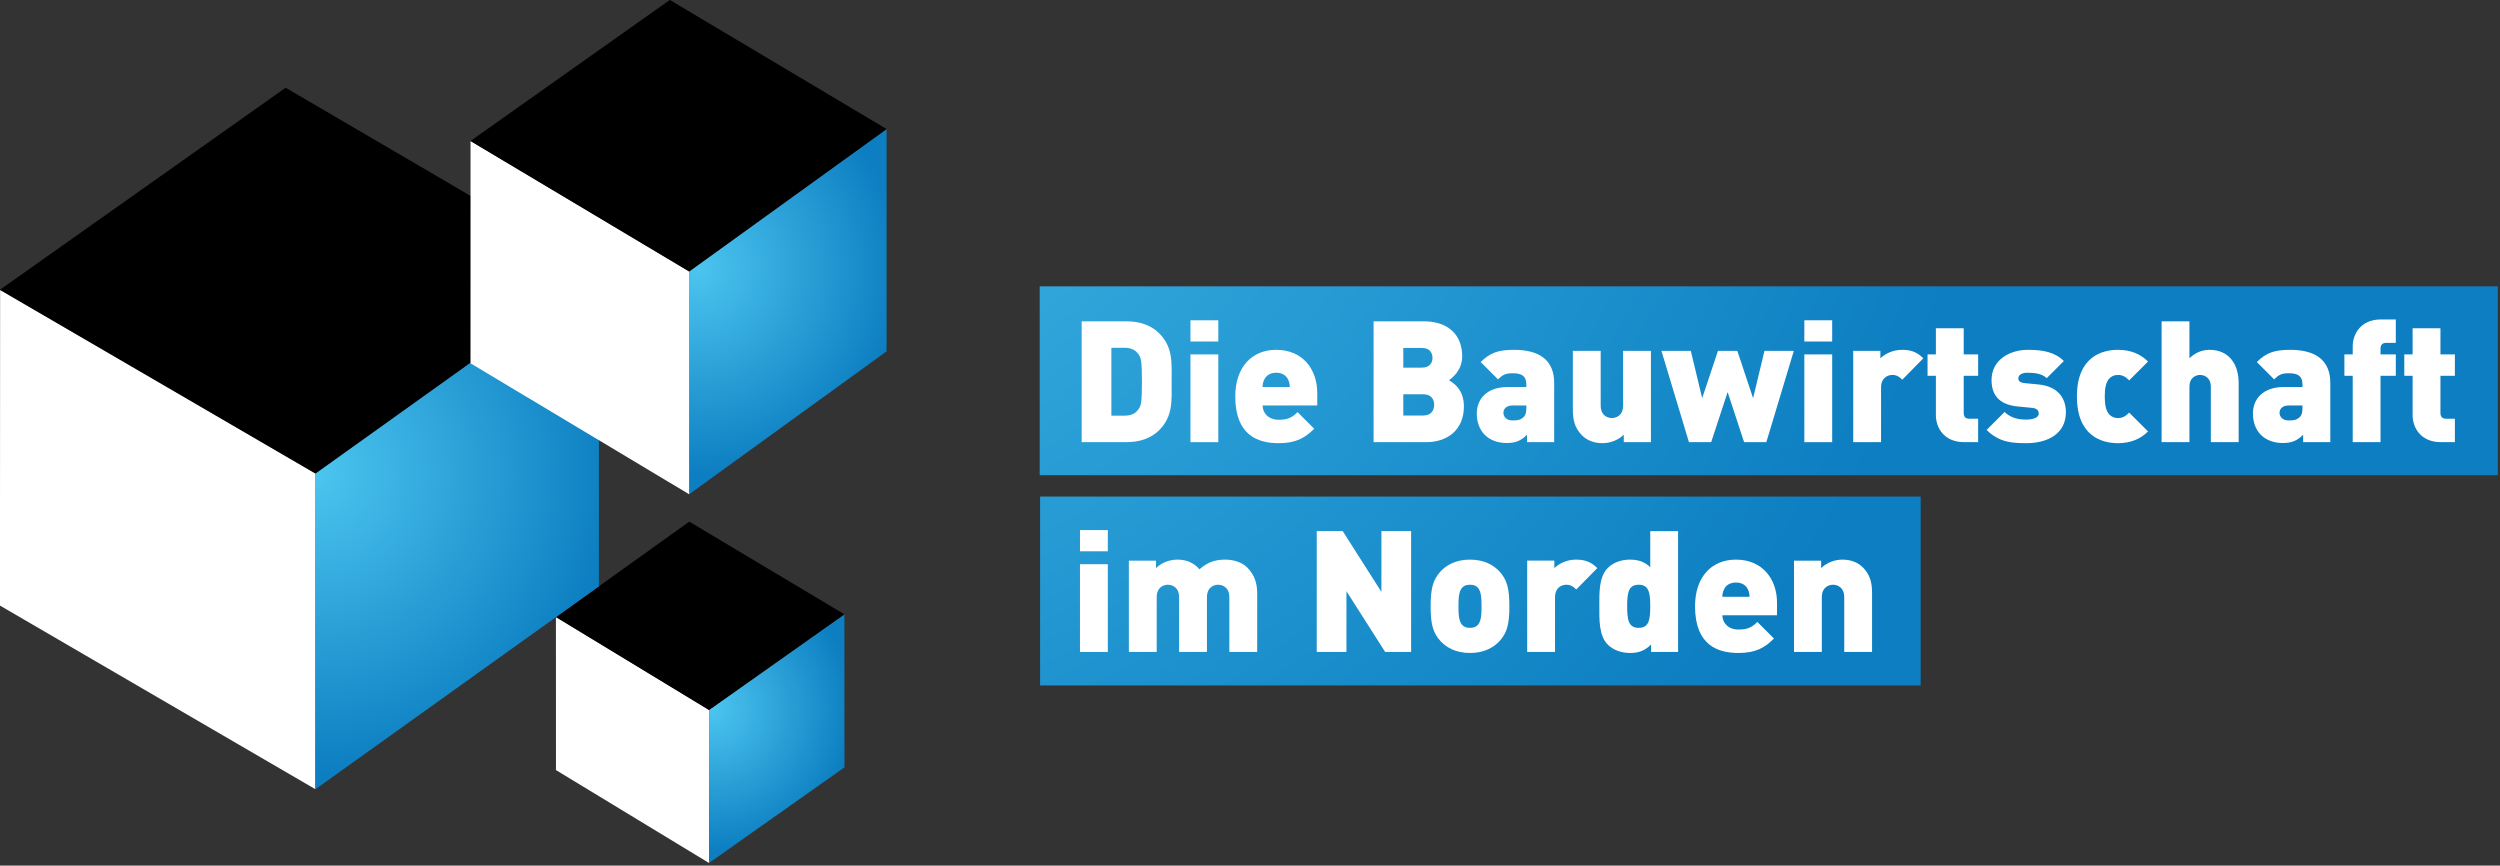
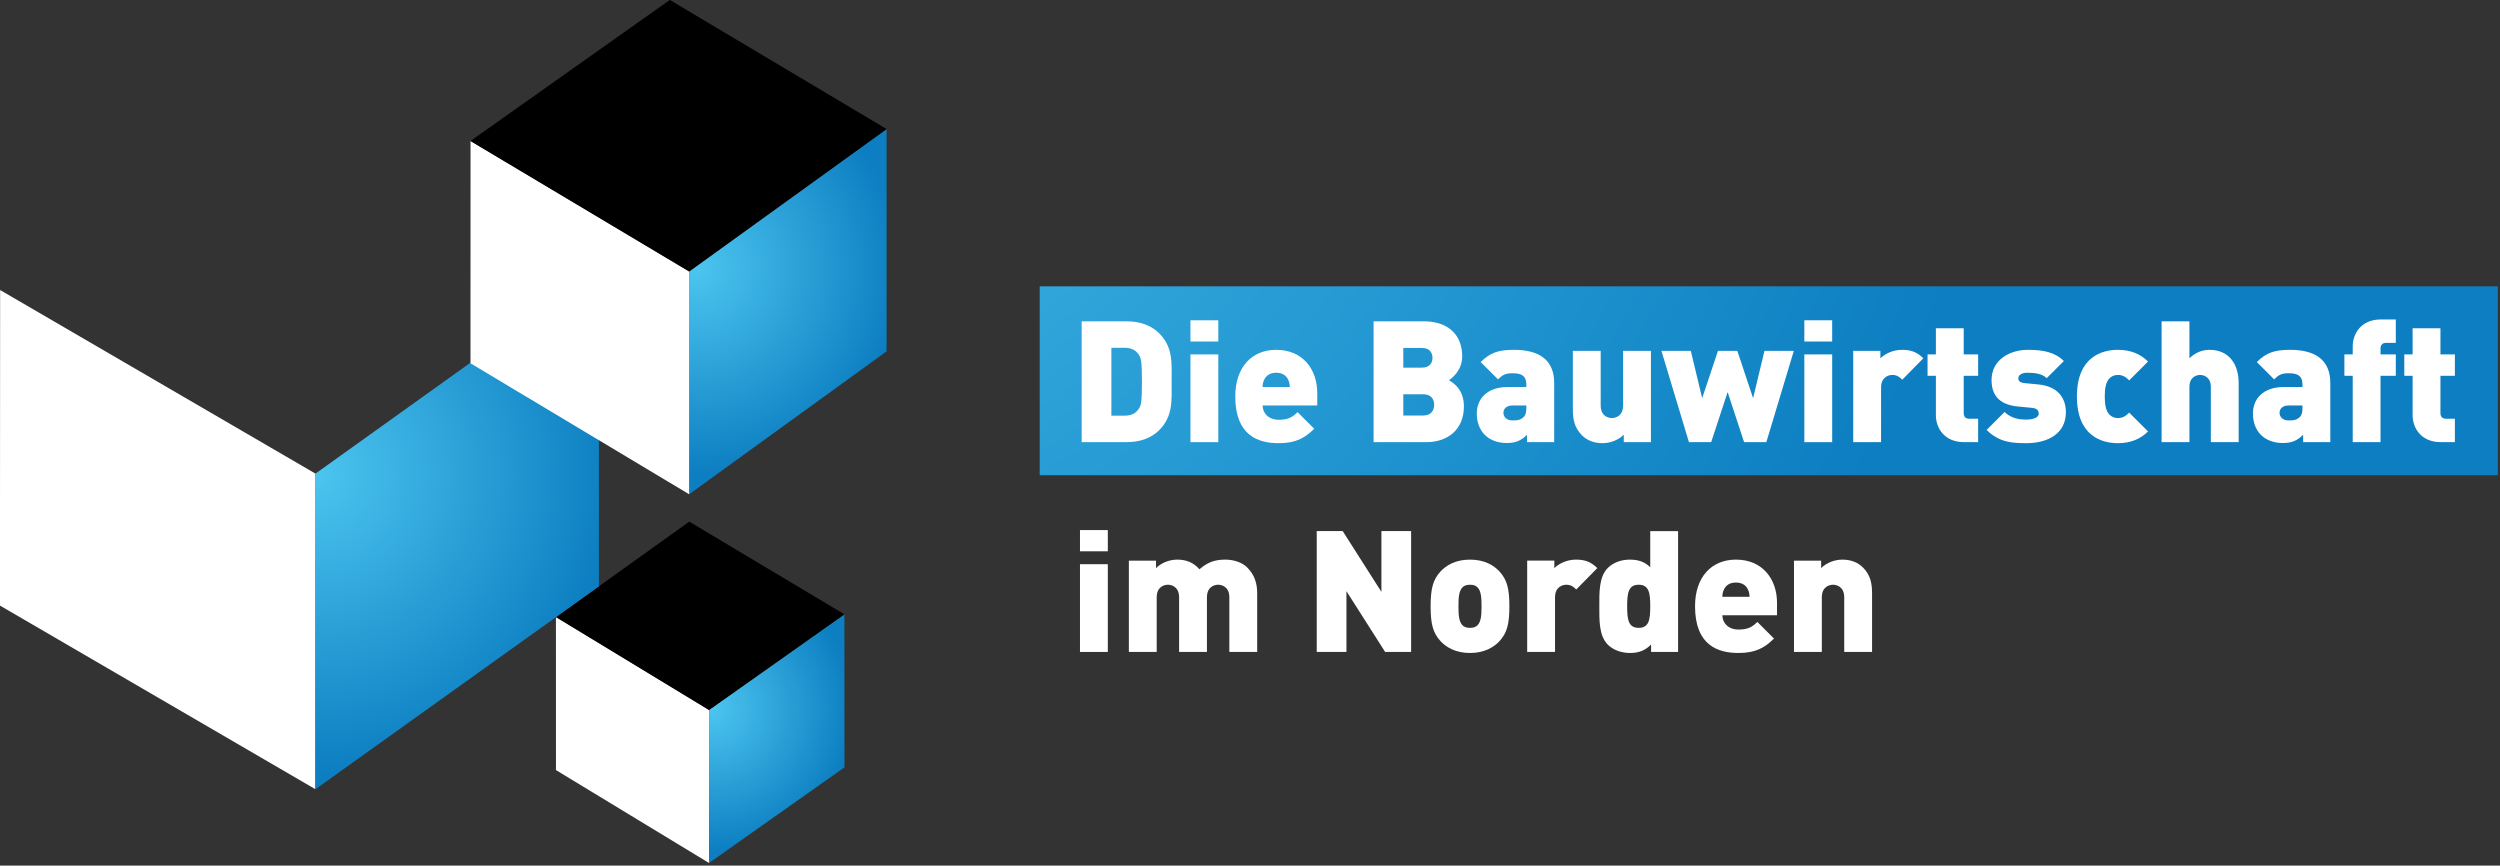
<svg xmlns="http://www.w3.org/2000/svg" xmlns:ns1="http://www.serif.com/" width="100%" height="100%" viewBox="0 0 774 268" version="1.1" xml:space="preserve" style="fill-rule:evenodd;clip-rule:evenodd;stroke-linejoin:round;stroke-miterlimit:2;">
  <rect x="0" y="0" width="774" height="268" fill="#333333" stroke="none" />
  <g transform="matrix(1,0,0,1,-113.294,-366.401)">
    <g id="Layer-1" ns1:id="Layer 1">
      <g transform="matrix(-420.729,0,8.55266e-05,420.729,1035.99,547.611)">
        <rect x="0.355" y="-0.22" width="1.073" height="0.139" style="fill:url(#_Radial1);" />
      </g>
      <g transform="matrix(-420.729,0,8.55266e-05,420.729,915.356,506.675)">
-         <rect x="0.493" y="0.032" width="0.648" height="0.139" style="fill:url(#_Radial2);" />
-       </g>
+         </g>
      <g transform="matrix(0.855,0.519,0.519,-0.855,284.034,591.167)">
-         <path d="M8.271,-10.948L63.706,-10.948L39.108,29.546L-16.327,29.546L8.271,-10.948Z" style="fill:white;fill-rule:nonzero;" />
+         <path d="M8.271,-10.948L63.706,-10.948L39.108,29.546L-16.327,29.546L8.271,-10.948" style="fill:white;fill-rule:nonzero;" />
      </g>
      <g transform="matrix(-36.251,25.598,25.598,36.251,372.399,583.03)">
        <path d="M-0.386,-0.456L0.77,-0.456L1.386,0.416L0.229,0.416L-0.386,-0.456Z" style="fill:url(#_Radial3);fill-rule:nonzero;" />
      </g>
      <g transform="matrix(0.813,-0.582,-0.582,-0.813,293.977,583.35)">
        <path d="M8.116,26.054L58.886,26.054L81.238,-25.236L29.904,-24.92L8.116,26.054Z" style="fill-rule:nonzero;" />
      </g>
      <g transform="matrix(1,0,0,1,465.839,492.994)">
        <path d="M0,-16.817C-0.841,-18.079 -2.102,-18.92 -4.415,-18.92L-8.461,-18.92L-8.461,2.101L-4.415,2.101C-2.102,2.101 -0.841,1.26 0,-0.001C0.736,-1.052 0.999,-2.05 0.999,-8.409C0.999,-14.715 0.736,-15.766 0,-16.817M6.306,6.62C3.731,9.196 0.105,10.3 -3.784,10.3L-17.657,10.3L-17.657,-27.117L-3.784,-27.117C0.105,-27.117 3.731,-26.014 6.306,-23.439C10.668,-19.077 10.195,-14.295 10.195,-8.409C10.195,-2.523 10.668,2.259 6.306,6.62" style="fill:white;fill-rule:nonzero;" />
      </g>
      <g transform="matrix(1,0,0,1,0,-31.144)">
        <path d="M481.863,507.269L490.481,507.269L490.481,534.438L481.863,534.438L481.863,507.269ZM481.863,496.706L490.481,496.706L490.481,503.275L481.863,503.275L481.863,496.706Z" style="fill:white;fill-rule:nonzero;" />
      </g>
      <g transform="matrix(1,0,0,1,512.131,494.307)">
        <path d="M0,-10.3C-0.525,-11.509 -1.682,-12.508 -3.731,-12.508C-5.781,-12.508 -6.937,-11.509 -7.463,-10.3C-7.83,-9.565 -7.936,-8.776 -7.936,-8.093L0.473,-8.093C0.473,-8.776 0.367,-9.565 0,-10.3M-7.936,-2.365C-7.936,-0.053 -6.148,2.05 -2.943,2.05C0.052,2.05 1.366,1.209 2.89,-0.316L8.04,4.835C5.149,7.725 2.312,9.302 -2.943,9.302C-9.197,9.302 -16.396,7.042 -16.396,-5.15C-16.396,-14.399 -11.142,-19.602 -3.731,-19.602C4.467,-19.602 8.986,-13.611 8.986,-6.201L8.986,-2.365L-7.936,-2.365Z" style="fill:white;fill-rule:nonzero;" />
      </g>
      <g transform="matrix(1,0,0,1,553.956,480.697)">
        <path d="M0,7.777L-6.201,7.777L-6.201,14.346L0,14.346C2.522,14.346 3.363,12.611 3.363,11.035C3.363,9.459 2.522,7.777 0,7.777M-0.474,-6.57L-6.201,-6.57L-6.201,-0.473L-0.474,-0.473C2.049,-0.473 2.837,-2.05 2.837,-3.522C2.837,-4.993 2.049,-6.57 -0.474,-6.57M0.893,22.597L-15.397,22.597L-15.397,-14.82L0.104,-14.82C7.882,-14.82 12.034,-10.458 12.034,-3.994C12.034,0.262 9.091,2.627 7.935,3.415C9.459,4.361 12.56,6.305 12.56,11.561C12.56,18.708 7.567,22.597 0.893,22.597" style="fill:white;fill-rule:nonzero;" />
      </g>
      <g transform="matrix(1,0,0,1,585.851,486.319)">
        <path d="M0,5.623L-4.361,5.623C-6.043,5.623 -7.095,6.569 -7.095,7.883C-7.095,9.144 -6.148,10.248 -4.257,10.248C-2.575,10.248 -1.786,10.09 -0.841,9.197C-0.21,8.619 0,7.725 0,6.359L0,5.623ZM0.21,16.975L0.21,14.662C-1.523,16.396 -3.101,17.237 -6.096,17.237C-8.934,17.237 -11.298,16.291 -12.875,14.715C-14.504,13.085 -15.345,10.721 -15.345,8.093C-15.345,3.836 -12.454,-0.105 -5.728,-0.105L0,-0.105L0,-0.841C0,-3.416 -1.261,-4.362 -4.257,-4.362C-6.464,-4.362 -7.409,-3.836 -8.776,-2.47L-14.136,-7.83C-11.246,-10.72 -8.618,-11.614 -3.836,-11.614C4.257,-11.614 8.618,-8.251 8.618,-1.366L8.618,16.975L0.21,16.975Z" style="fill:white;fill-rule:nonzero;" />
      </g>
      <g transform="matrix(1,0,0,1,616.012,475.336)">
        <path d="M0,27.958L0,25.645C-1.734,27.38 -4.31,28.273 -6.568,28.273C-9.249,28.273 -11.403,27.38 -12.928,25.856C-15.345,23.438 -15.766,20.758 -15.766,17.763L-15.766,-0.315L-7.146,-0.315L-7.146,16.606C-7.146,19.865 -4.835,20.495 -3.679,20.495C-2.522,20.495 -0.21,19.865 -0.21,16.606L-0.21,-0.315L8.408,-0.315L8.408,27.958L0,27.958Z" style="fill:white;fill-rule:nonzero;" />
      </g>
      <g transform="matrix(1,0,0,1,660.151,475.021)">
        <path d="M0,28.273L-6.884,28.273L-11.981,12.77L-17.079,28.273L-23.963,28.273L-32.477,0L-23.385,0L-19.864,14.662L-14.977,0L-8.986,0L-4.099,14.662L-0.578,0L8.514,0L0,28.273Z" style="fill:white;fill-rule:nonzero;" />
      </g>
      <g transform="matrix(1,0,0,1,0,-31.144)">
        <path d="M671.918,507.269L680.537,507.269L680.537,534.438L671.918,534.438L671.918,507.269ZM671.918,496.706L680.537,496.706L680.537,503.275L671.918,503.275L671.918,496.706Z" style="fill:white;fill-rule:nonzero;" />
      </g>
      <g transform="matrix(1,0,0,1,702.238,494.045)">
        <path d="M0,-10.09C-0.841,-10.931 -1.629,-11.562 -3.101,-11.562C-4.257,-11.562 -6.568,-10.878 -6.568,-7.673L-6.568,9.249L-15.188,9.249L-15.188,-19.024L-6.779,-19.024L-6.779,-16.712C-5.518,-17.973 -3.048,-19.339 -0.104,-19.339C2.681,-19.339 4.572,-18.656 6.517,-16.712L0,-10.09Z" style="fill:white;fill-rule:nonzero;" />
      </g>
      <g transform="matrix(1,0,0,1,721.417,468.032)">
        <path d="M0,35.262C-6.254,35.262 -8.776,30.795 -8.776,26.906L-8.776,14.714L-11.352,14.714L-11.352,8.093L-8.776,8.093L-8.776,0L-0.158,0L-0.158,8.093L4.309,8.093L4.309,14.714L-0.158,14.714L-0.158,26.275C-0.158,27.379 0.42,28.01 1.576,28.01L4.309,28.01L4.309,35.262L0,35.262Z" style="fill:white;fill-rule:nonzero;" />
      </g>
      <g transform="matrix(1,0,0,1,740.647,474.705)">
        <path d="M0,28.904C-4.257,28.904 -8.408,28.694 -12.297,24.804L-6.727,19.234C-4.361,21.599 -1.313,21.599 0.158,21.599C1.419,21.599 3.837,21.231 3.837,19.759C3.837,18.971 3.469,18.131 1.787,17.973L-2.575,17.552C-7.462,17.079 -10.772,14.872 -10.772,9.354C-10.772,3.101 -5.149,0 0.474,0C5.098,0 8.829,0.683 11.614,3.468L6.307,8.776C4.888,7.358 2.522,7.094 0.315,7.094C-1.786,7.094 -2.47,8.093 -2.47,8.724C-2.47,9.039 -2.575,10.09 -0.63,10.3L3.731,10.721C9.67,11.299 12.245,14.82 12.245,19.339C12.245,26.013 6.569,28.904 0,28.904" style="fill:white;fill-rule:nonzero;" />
      </g>
      <g transform="matrix(1,0,0,1,769.021,474.705)">
        <path d="M0,28.904C-4.887,28.904 -12.717,26.801 -12.717,14.452C-12.717,2.102 -4.887,0 0,0C3.941,0 6.99,1.314 9.302,3.626L3.469,9.459C2.365,8.356 1.419,7.778 0,7.778C-1.155,7.778 -1.944,8.146 -2.68,8.882C-3.678,9.932 -4.099,11.772 -4.099,14.452C-4.099,17.132 -3.678,18.971 -2.68,20.022C-1.944,20.758 -1.155,21.126 0,21.126C1.419,21.126 2.365,20.548 3.469,19.444L9.302,25.278C6.99,27.591 3.941,28.904 0,28.904" style="fill:white;fill-rule:nonzero;" />
      </g>
      <g transform="matrix(1,0,0,1,797.765,465.877)">
        <path d="M0,37.417L0,20.285C0,17.237 -2.207,16.606 -3.311,16.606C-4.414,16.606 -6.621,17.237 -6.621,20.285L-6.621,37.417L-15.24,37.417L-15.24,0L-6.621,0L-6.621,11.456C-4.835,9.669 -2.575,8.829 -0.421,8.829C5.676,8.829 8.618,13.348 8.618,19.076L8.618,37.417L0,37.417Z" style="fill:white;fill-rule:nonzero;" />
      </g>
      <g transform="matrix(1,0,0,1,826.139,486.319)">
        <path d="M0,5.623L-4.361,5.623C-6.043,5.623 -7.094,6.569 -7.094,7.883C-7.094,9.144 -6.148,10.248 -4.257,10.248C-2.575,10.248 -1.786,10.09 -0.841,9.197C-0.21,8.619 0,7.725 0,6.359L0,5.623ZM0.21,16.975L0.21,14.662C-1.523,16.396 -3.101,17.237 -6.096,17.237C-8.934,17.237 -11.299,16.291 -12.875,14.715C-14.504,13.085 -15.345,10.721 -15.345,8.093C-15.345,3.836 -12.454,-0.105 -5.728,-0.105L0,-0.105L0,-0.841C0,-3.416 -1.261,-4.362 -4.257,-4.362C-6.464,-4.362 -7.409,-3.836 -8.775,-2.47L-14.136,-7.83C-11.246,-10.72 -8.618,-11.614 -3.836,-11.614C4.257,-11.614 8.618,-8.251 8.618,-1.366L8.618,16.975L0.21,16.975Z" style="fill:white;fill-rule:nonzero;" />
      </g>
      <g transform="matrix(1,0,0,1,850.309,485.847)">
        <path d="M0,-3.101L0,17.447L-8.618,17.447L-8.618,-3.101L-11.193,-3.101L-11.193,-9.723L-8.618,-9.723L-8.618,-12.192C-8.618,-16.081 -6.096,-20.548 0.158,-20.548L4.73,-20.548L4.73,-13.296L1.734,-13.296C0.578,-13.296 0,-12.665 0,-11.562L0,-9.723L4.73,-9.723L4.73,-3.101L0,-3.101Z" style="fill:white;fill-rule:nonzero;" />
      </g>
      <g transform="matrix(1,0,0,1,869.015,468.032)">
        <path d="M0,35.262C-6.254,35.262 -8.776,30.795 -8.776,26.906L-8.776,14.714L-11.352,14.714L-11.352,8.093L-8.776,8.093L-8.776,0L-0.158,0L-0.158,8.093L4.309,8.093L4.309,14.714L-0.158,14.714L-0.158,26.275C-0.158,27.379 0.42,28.01 1.576,28.01L4.309,28.01L4.309,35.262L0,35.262Z" style="fill:white;fill-rule:nonzero;" />
      </g>
      <g transform="matrix(1,0,0,1,0,98.761)">
        <path d="M447.656,442.316L456.274,442.316L456.274,469.485L447.656,469.485L447.656,442.316ZM447.656,431.754L456.274,431.754L456.274,438.322L447.656,438.322L447.656,431.754Z" style="fill:white;fill-rule:nonzero;" />
      </g>
      <g transform="matrix(1,0,0,1,493.899,539.658)">
        <path d="M0,28.588L0,11.666C0,8.408 -2.313,7.777 -3.468,7.777C-4.625,7.777 -6.937,8.408 -6.937,11.666L-6.937,28.588L-15.555,28.588L-15.555,11.666C-15.555,8.408 -17.868,7.777 -19.024,7.777C-20.18,7.777 -22.492,8.408 -22.492,11.666L-22.492,28.588L-31.11,28.588L-31.11,0.316L-22.702,0.316L-22.702,2.628C-20.968,0.894 -18.393,0 -16.133,0C-13.348,0 -11.088,0.894 -9.249,2.995C-6.779,0.841 -4.52,0 -1.261,0C1.419,0 3.994,0.894 5.518,2.417C7.936,4.835 8.618,7.515 8.618,10.511L8.618,28.588L0,28.588Z" style="fill:white;fill-rule:nonzero;" />
      </g>
      <g transform="matrix(1,0,0,1,542.135,530.829)">
        <path d="M0,37.417L-11.981,18.604L-11.981,37.417L-21.178,37.417L-21.178,0L-13.138,0L-1.156,18.813L-1.156,0L8.04,0L8.04,37.417L0,37.417Z" style="fill:white;fill-rule:nonzero;" />
      </g>
      <g transform="matrix(1,0,0,1,570.718,559.997)">
        <path d="M0,-11.773C-0.525,-12.298 -1.261,-12.561 -2.313,-12.561C-3.363,-12.561 -4.099,-12.298 -4.624,-11.773C-5.728,-10.669 -5.886,-8.672 -5.886,-5.887C-5.886,-3.101 -5.728,-1.105 -4.624,-0.002C-4.099,0.525 -3.363,0.788 -2.313,0.788C-1.261,0.788 -0.525,0.525 0,-0.002C1.104,-1.105 1.262,-3.101 1.262,-5.887C1.262,-8.672 1.104,-10.669 0,-11.773M6.779,4.939C5.098,6.725 2.26,8.565 -2.313,8.565C-6.884,8.565 -9.722,6.725 -11.403,4.939C-13.769,2.364 -14.504,-0.316 -14.504,-5.887C-14.504,-11.405 -13.769,-14.137 -11.403,-16.712C-9.722,-18.5 -6.884,-20.338 -2.313,-20.338C2.26,-20.338 5.098,-18.5 6.779,-16.712C9.145,-14.137 9.88,-11.405 9.88,-5.887C9.88,-0.316 9.145,2.364 6.779,4.939" style="fill:white;fill-rule:nonzero;" />
      </g>
      <g transform="matrix(1,0,0,1,601.299,558.997)">
        <path d="M0,-10.09C-0.841,-10.931 -1.629,-11.562 -3.101,-11.562C-4.257,-11.562 -6.568,-10.878 -6.568,-7.673L-6.568,9.249L-15.188,9.249L-15.188,-19.024L-6.779,-19.024L-6.779,-16.711C-5.518,-17.973 -3.048,-19.339 -0.104,-19.339C2.681,-19.339 4.572,-18.655 6.517,-16.711L0,-10.09Z" style="fill:white;fill-rule:nonzero;" />
      </g>
      <g transform="matrix(1,0,0,1,620.636,551.956)">
        <path d="M0,-4.52C-3.205,-4.52 -3.573,-1.945 -3.573,2.154C-3.573,6.253 -3.205,8.829 0,8.829C3.206,8.829 3.574,6.253 3.574,2.154C3.574,-1.945 3.206,-4.52 0,-4.52M3.837,16.291L3.837,13.978C2.103,15.712 0.263,16.606 -2.68,16.606C-5.412,16.606 -7.935,15.66 -9.563,14.031C-12.349,11.246 -12.191,6.306 -12.191,2.154C-12.191,-1.998 -12.349,-6.937 -9.563,-9.722C-7.935,-11.351 -5.465,-12.297 -2.732,-12.297C0.053,-12.297 1.997,-11.509 3.574,-9.932L3.574,-21.126L12.192,-21.126L12.192,16.291L3.837,16.291Z" style="fill:white;fill-rule:nonzero;" />
      </g>
      <g transform="matrix(1,0,0,1,654.475,559.26)">
        <path d="M0,-10.3C-0.525,-11.509 -1.682,-12.507 -3.73,-12.507C-5.78,-12.507 -6.937,-11.509 -7.462,-10.3C-7.83,-9.565 -7.935,-8.777 -7.935,-8.093L0.474,-8.093C0.474,-8.777 0.368,-9.565 0,-10.3M-7.935,-2.364C-7.935,-0.053 -6.148,2.05 -2.942,2.05C0.053,2.05 1.367,1.209 2.891,-0.316L8.041,4.835C5.15,7.725 2.313,9.302 -2.942,9.302C-9.196,9.302 -16.396,7.042 -16.396,-5.151C-16.396,-14.4 -11.141,-19.602 -3.73,-19.602C4.467,-19.602 8.986,-13.611 8.986,-6.201L8.986,-2.364L-7.935,-2.364Z" style="fill:white;fill-rule:nonzero;" />
      </g>
      <g transform="matrix(1,0,0,1,684.268,539.658)">
        <path d="M0,28.588L0,11.666C0,8.408 -2.313,7.777 -3.469,7.777C-4.625,7.777 -6.937,8.408 -6.937,11.666L-6.937,28.588L-15.556,28.588L-15.556,0.316L-7.147,0.316L-7.147,2.628C-5.413,0.894 -2.838,0 -0.578,0C2.102,0 4.257,0.894 5.78,2.417C8.198,4.835 8.618,7.515 8.618,10.511L8.618,28.588L0,28.588Z" style="fill:white;fill-rule:nonzero;" />
      </g>
      <g transform="matrix(0.864,0.503,0.503,-0.864,109.636,526.562)">
        <path d="M16.9,-21.787L129.931,-21.787L80.815,62.685L-32.217,62.686L16.9,-21.787Z" style="fill:white;fill-rule:nonzero;" />
      </g>
      <g transform="matrix(-7.10543e-15,93.155,93.155,1.31791e-05,257.075,482.934)">
        <path d="M0.323,-0.495L1.372,-0.495L0.698,0.447L-0.351,0.447L0.323,-0.495Z" style="fill:url(#_Radial4);fill-rule:nonzero;" />
      </g>
      <g transform="matrix(-0.864,-0.503,-0.503,0.864,231.705,399.158)">
-         <path d="M-39.33,108.812L73.702,108.812L28.73,10.251L-83.618,10.469L-39.33,108.812Z" style="fill-rule:nonzero;" />
-       </g>
+         </g>
      <g transform="matrix(2.13163e-14,63.922,63.922,1.00541e-05,357.354,431.462)">
        <path d="M0.297,-0.48L1.376,-0.48L0.684,0.476L-0.392,0.476L0.297,-0.48Z" style="fill:url(#_Radial5);fill-rule:nonzero;" />
      </g>
      <g transform="matrix(0.858,0.514,0.514,-0.858,256.503,459.473)">
        <path d="M12.073,-15.378L90.972,-15.378L55.554,43.776L-23.279,43.666L12.073,-15.378Z" style="fill:white;fill-rule:nonzero;" />
      </g>
      <g transform="matrix(-0.811,0.585,0.585,0.811,272.31,447.741)">
        <path d="M-117.863,33.975L-42.502,33.975L-11.209,-38.382L-86.822,-37.69L-117.863,33.975Z" style="fill-rule:nonzero;" />
      </g>
    </g>
  </g>
  <defs>
    <radialGradient id="_Radial1" cx="0" cy="0" r="1" gradientUnits="userSpaceOnUse" gradientTransform="matrix(-0.793,0.609,0.609,0.793,1.69,-0.573)">
      <stop offset="0" style="stop-color:rgb(76,197,239);stop-opacity:1" />
      <stop offset="1" style="stop-color:rgb(12,126,193);stop-opacity:1" />
    </radialGradient>
    <radialGradient id="_Radial2" cx="0" cy="0" r="1" gradientUnits="userSpaceOnUse" gradientTransform="matrix(-0.793,0.609,0.609,0.793,1.403,-0.476)">
      <stop offset="0" style="stop-color:rgb(76,197,239);stop-opacity:1" />
      <stop offset="1" style="stop-color:rgb(12,126,193);stop-opacity:1" />
    </radialGradient>
    <radialGradient id="_Radial3" cx="0" cy="0" r="1" gradientUnits="userSpaceOnUse" gradientTransform="matrix(-0.473,0.881,0.881,0.473,0.754,-0.451)">
      <stop offset="0" style="stop-color:rgb(76,197,239);stop-opacity:1" />
      <stop offset="1" style="stop-color:rgb(12,126,193);stop-opacity:1" />
    </radialGradient>
    <radialGradient id="_Radial4" cx="0" cy="0" r="1" gradientUnits="userSpaceOnUse" gradientTransform="matrix(0.408,0.913,0.913,-0.408,0.324,-0.499)">
      <stop offset="0" style="stop-color:rgb(76,197,239);stop-opacity:1" />
      <stop offset="1" style="stop-color:rgb(12,126,193);stop-opacity:1" />
    </radialGradient>
    <radialGradient id="_Radial5" cx="0" cy="0" r="1" gradientUnits="userSpaceOnUse" gradientTransform="matrix(0.426,0.905,0.905,-0.426,0.284,-0.448)">
      <stop offset="0" style="stop-color:rgb(76,197,239);stop-opacity:1" />
      <stop offset="1" style="stop-color:rgb(12,126,193);stop-opacity:1" />
    </radialGradient>
  </defs>
</svg>